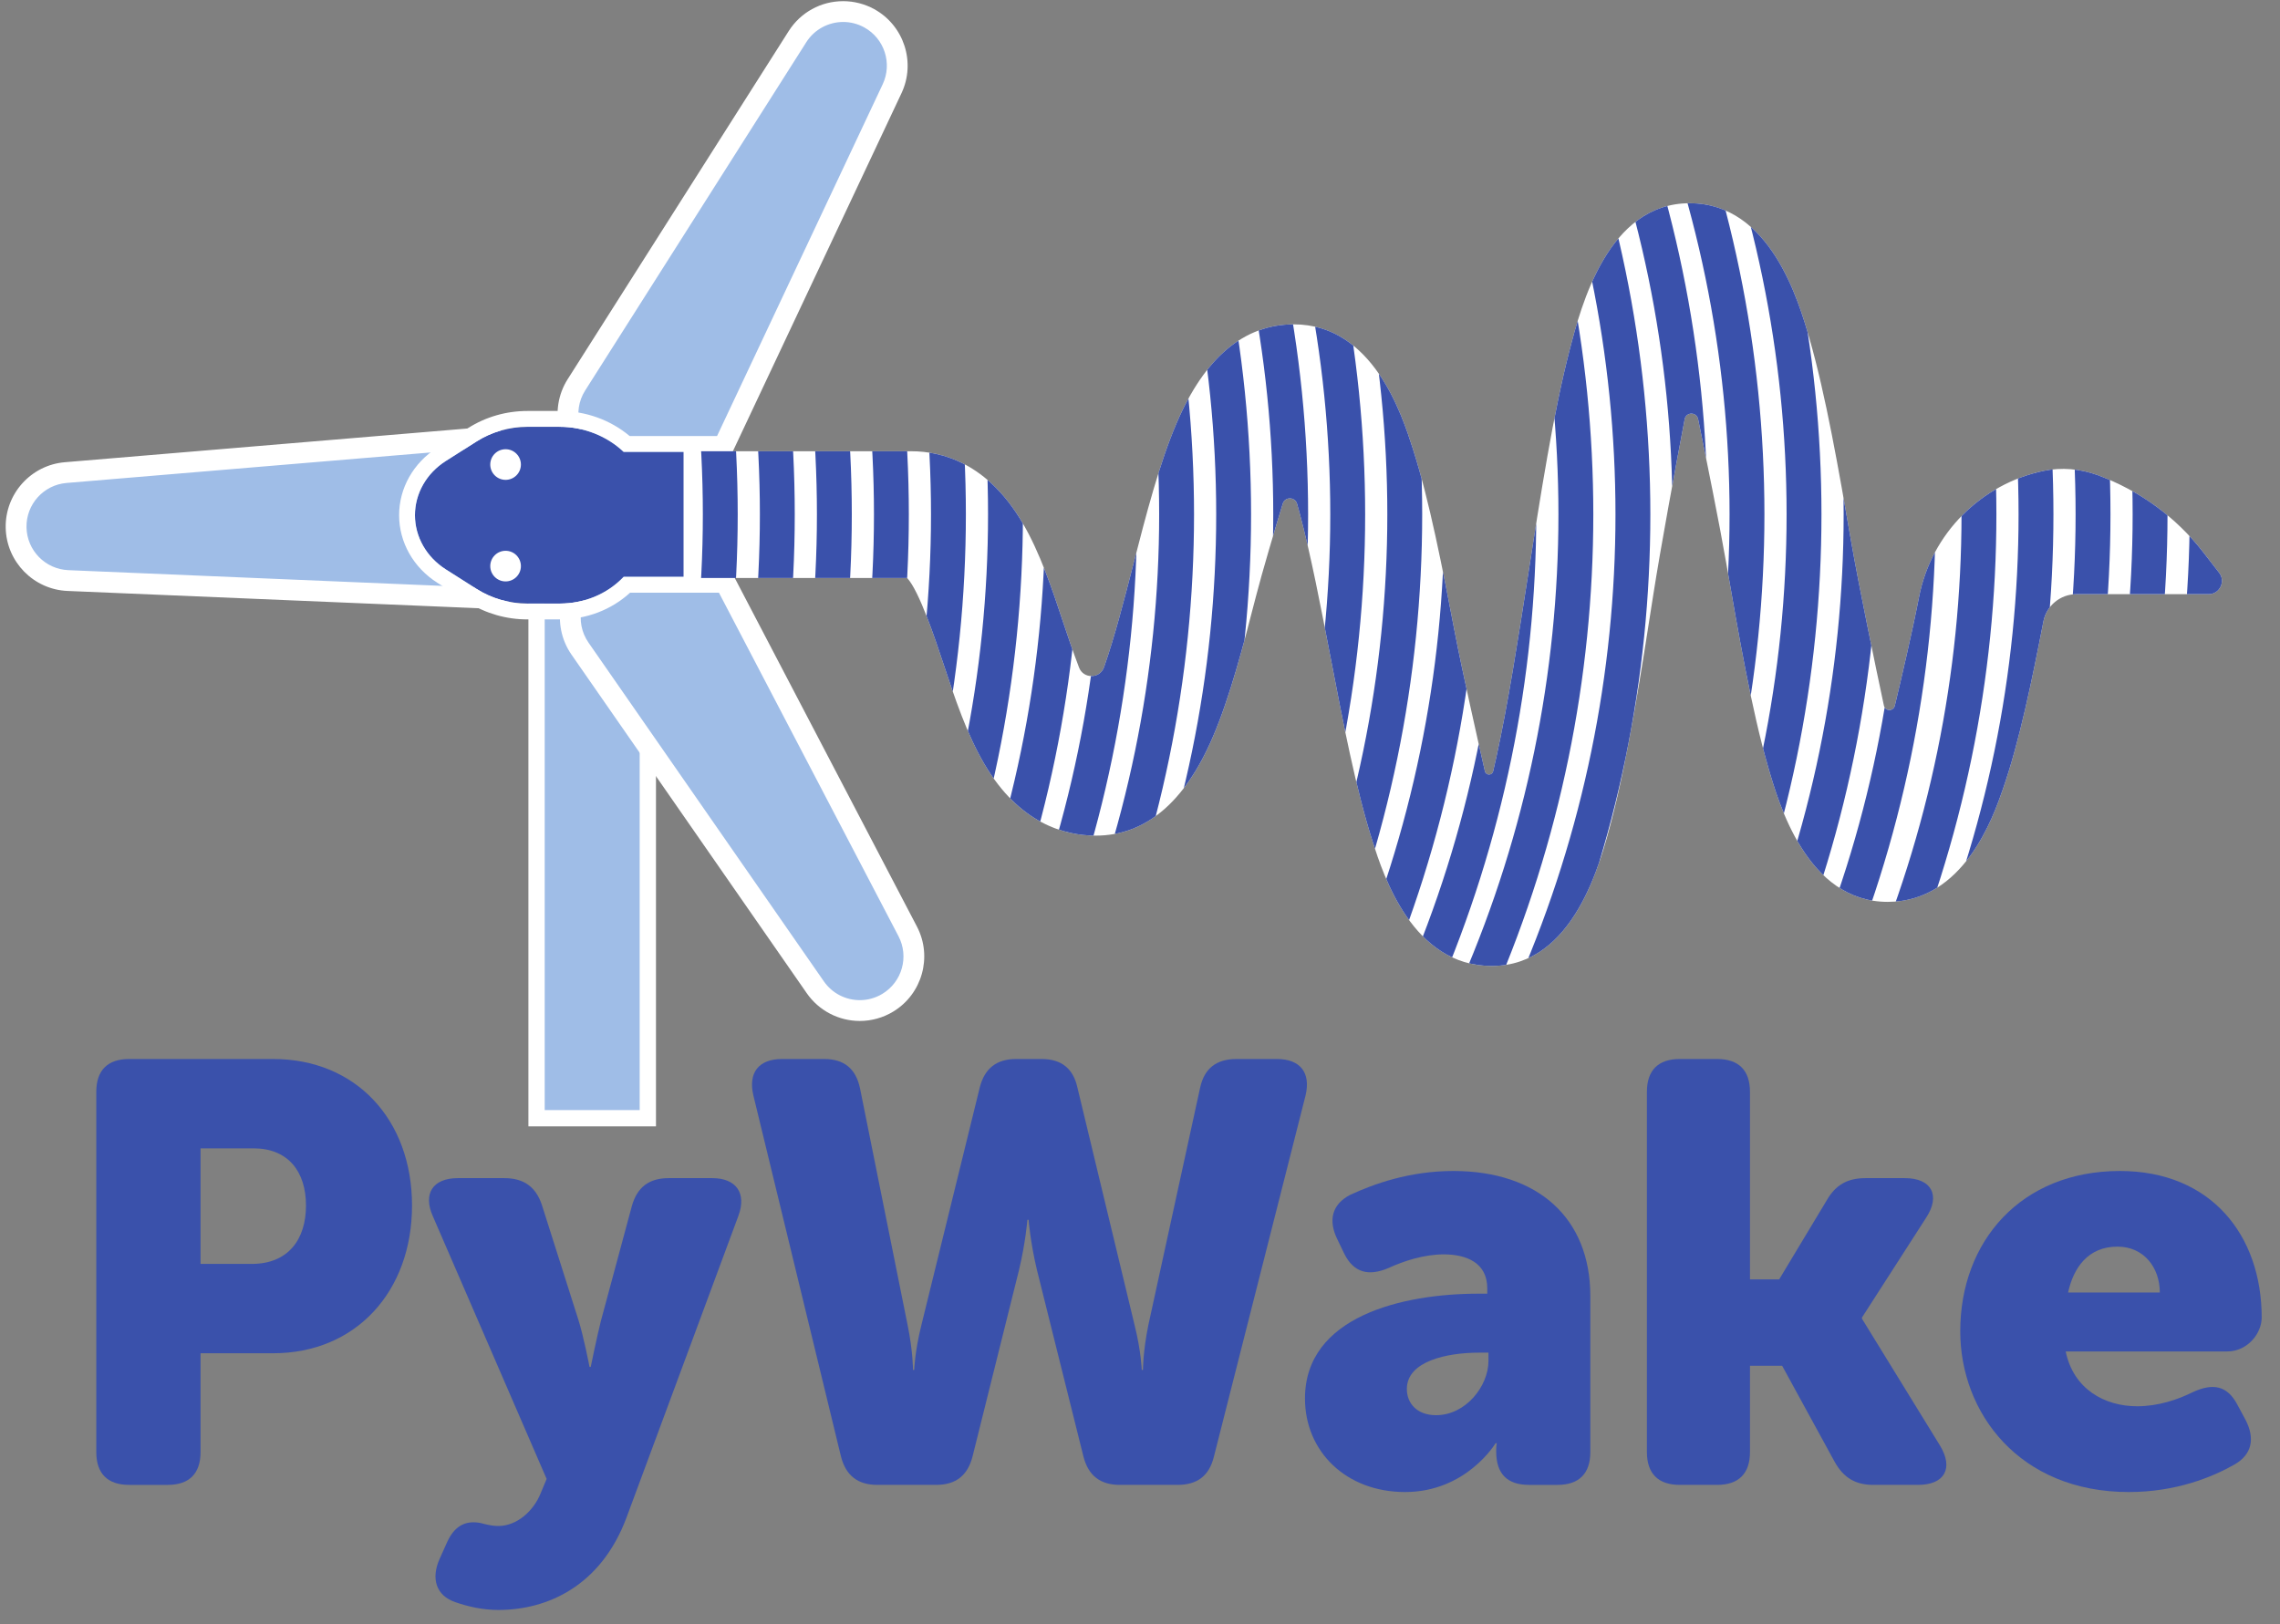
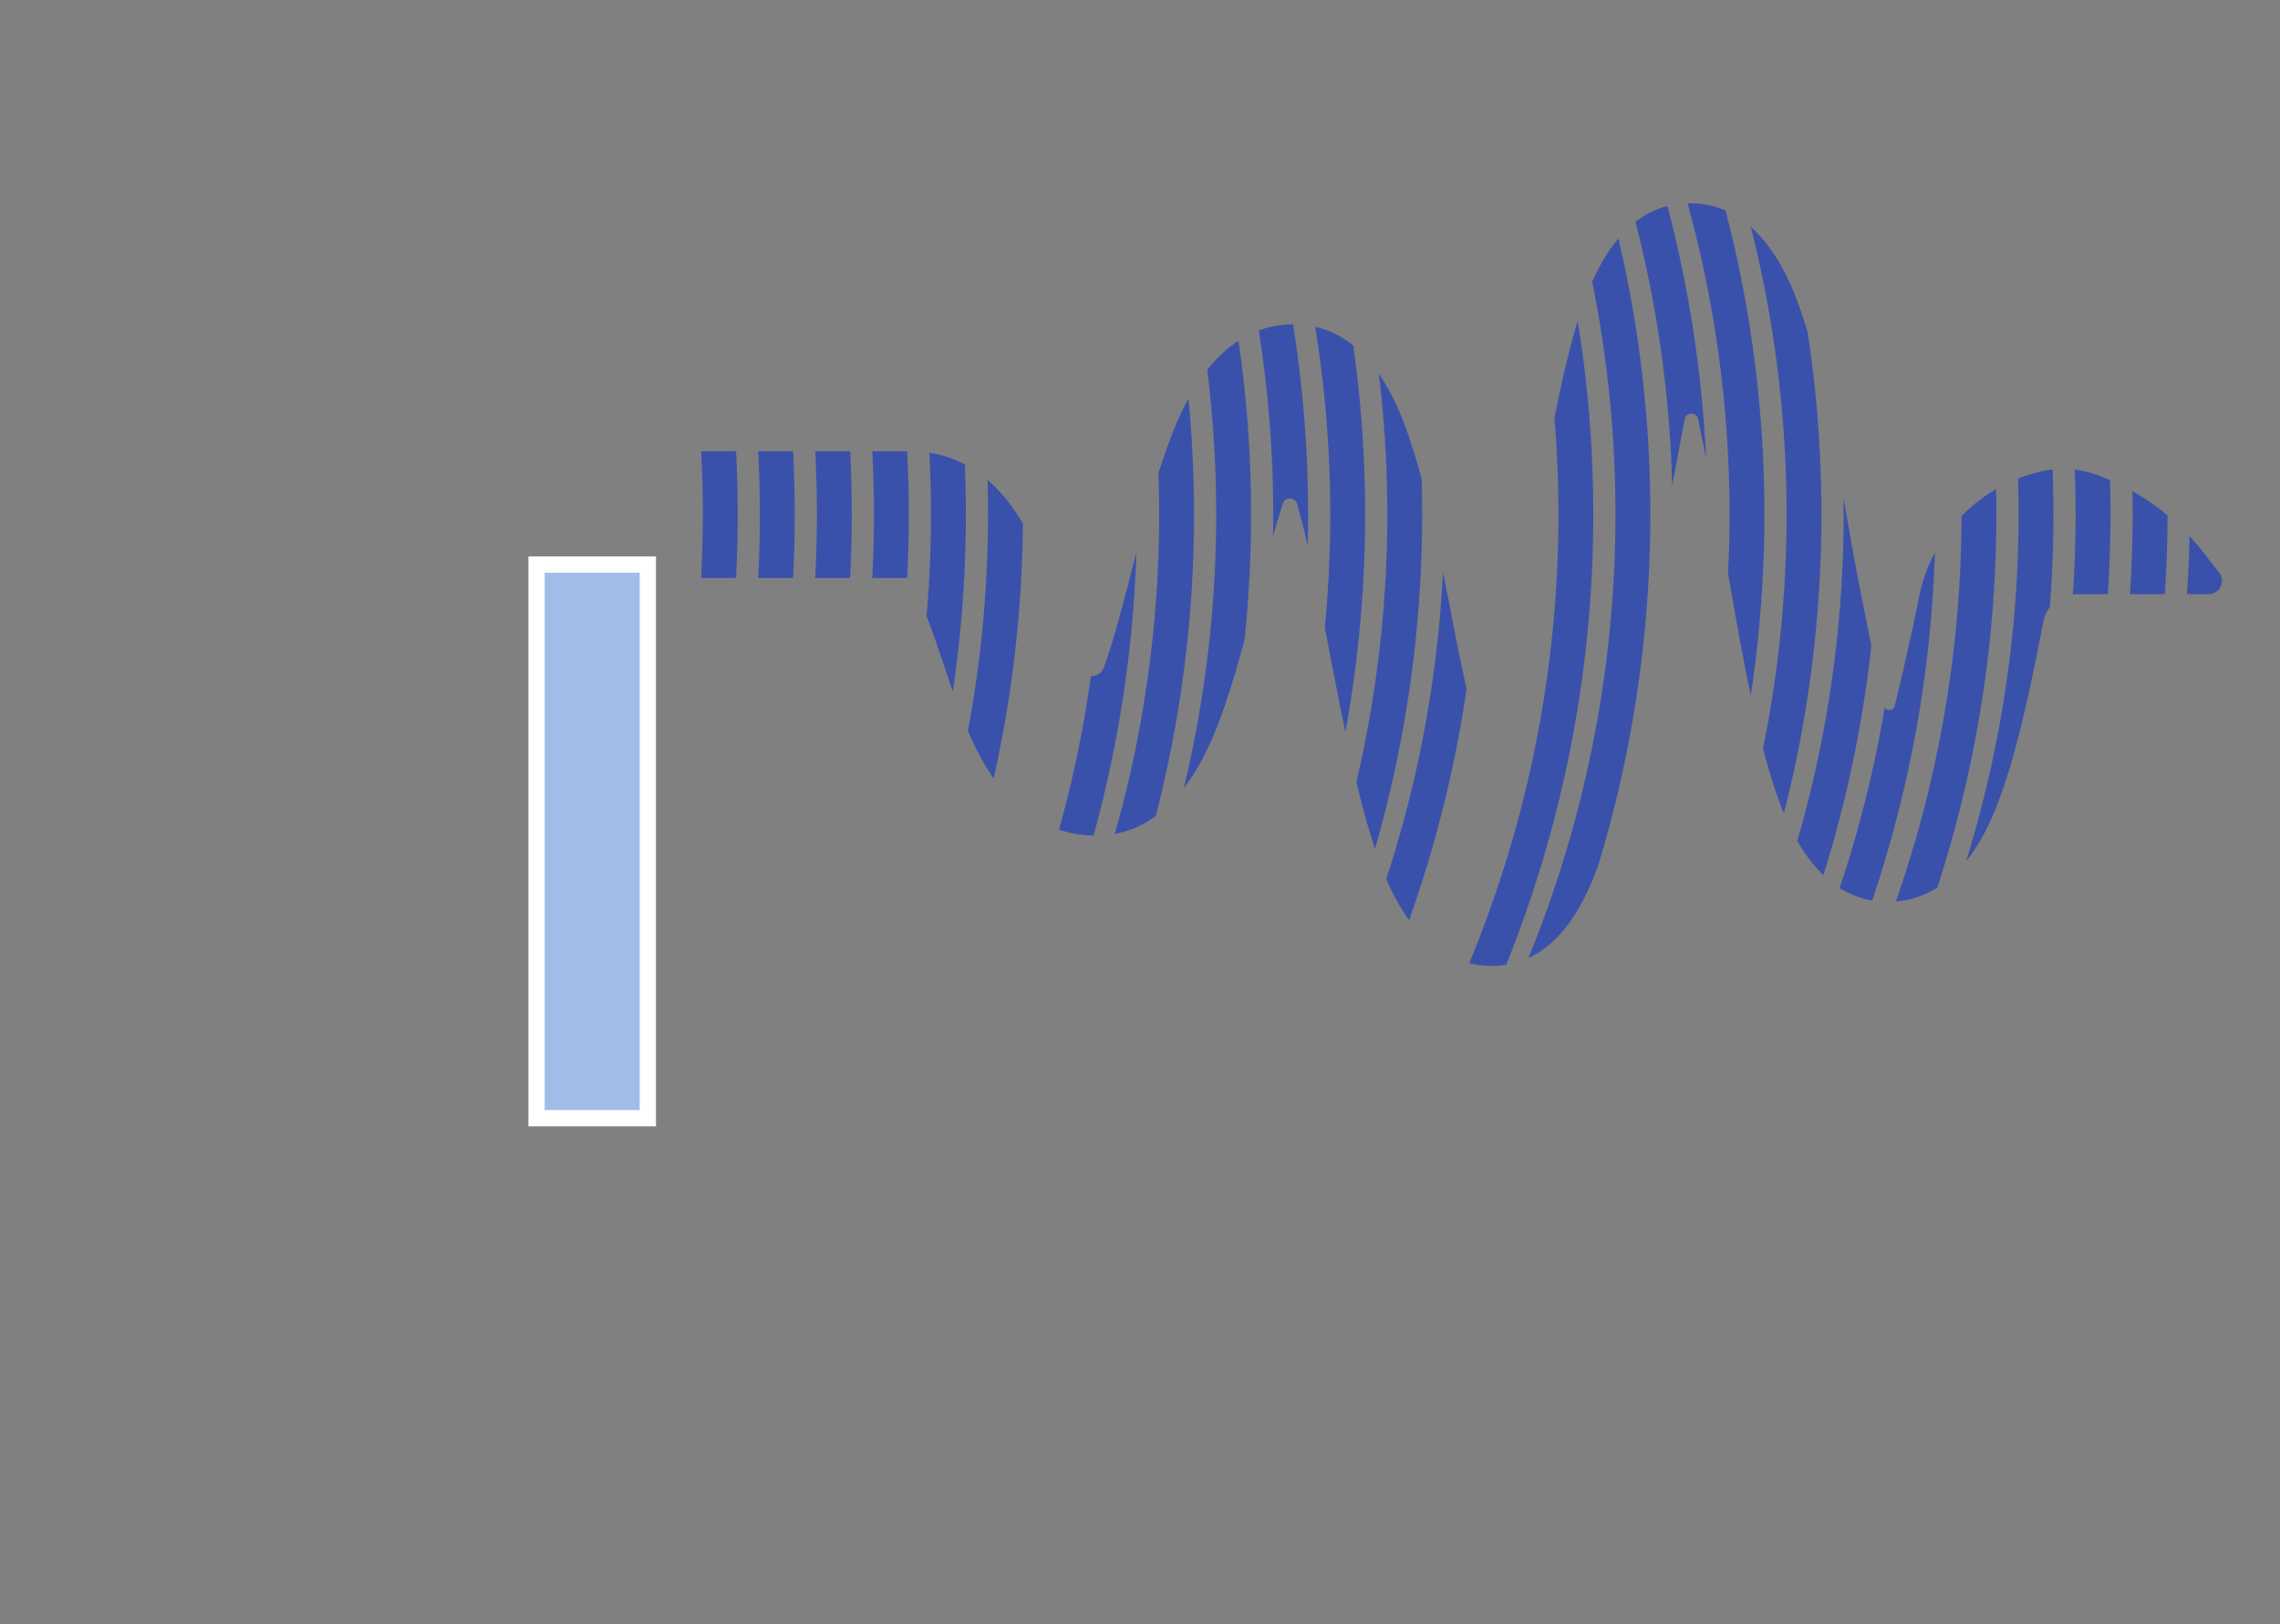
<svg xmlns="http://www.w3.org/2000/svg" xmlns:ns1="http://www.inkscape.org/namespaces/inkscape" xmlns:ns2="http://sodipodi.sourceforge.net/DTD/sodipodi-0.dtd" width="254mm" height="181mm" viewBox="0 0 254 181" version="1.1" id="svg5" ns1:version="1.1.1 (3bf5ae0d25, 2021-09-20)" ns2:docname="pywake_logo.svg">
  <rect x="0" y="0" width="254" height="181" fill="#808080" stroke="none" />
  <ns2:namedview id="namedview7" pagecolor="#ffffff" bordercolor="#666666" borderopacity="1.0" ns1:pageshadow="2" ns1:pageopacity="0.0" ns1:pagecheckerboard="0" ns1:document-units="mm" showgrid="false" ns1:zoom="0.77771465" ns1:cx="315.66848" ns1:cy="561.25984" ns1:window-width="1920" ns1:window-height="1137" ns1:window-x="1912" ns1:window-y="-8" ns1:window-maximized="1" ns1:current-layer="layer1" width="211mm" />
  <defs id="defs2">
    <clipPath clipPathUnits="userSpaceOnUse" id="clipPath840">
-       <path d="M 0,516.81 H 746.799 V 0 H 0 Z" id="path838" />
-     </clipPath>
+       </clipPath>
    <clipPath clipPathUnits="userSpaceOnUse" id="clipPath916">
      <path d="m 497.769,400.8 c -5.131,-19.783 -9.18,-45.797 -13.095,-70.955 v 0 c -3.134,-20.134 -6.373,-40.954 -10.03,-57.566 v 0 c -0.343,-1.559 -0.681,-3.037 -1.012,-4.436 v 0 c -0.325,-1.374 -2.28,-1.366 -2.597,0.011 v 0 c -2.3,10.006 -7.121,31.481 -9.447,43.576 v 0 c -3.951,20.555 -8.037,41.81 -13.286,58.191 v 0 c -3.444,10.746 -12.59,39.291 -37.597,39.291 v 0 c -15.658,0 -28.084,-10.457 -36.931,-31.081 v 0 c -5.488,-12.791 -9.653,-28.973 -13.681,-44.624 v 0 c -2.924,-11.356 -5.946,-23.099 -9.218,-32.387 v 0 l -0.045,-0.127 c -1.298,-3.682 -6.482,-3.753 -7.88,-0.108 v 0 c -1.93,5.032 -3.692,10.339 -4.881,13.916 v 0 c -3.649,10.985 -7.422,22.343 -12.981,31.794 v 0 c -10.972,18.651 -25.159,22.566 -35.129,22.566 v 0 h -71.822 v -39.999 h 70.555 c 3.801,-4.041 8.898,-19.388 11.417,-26.971 v 0 c 3.648,-10.984 7.422,-22.342 12.98,-31.792 v 0 c 10.973,-18.652 25.161,-22.568 35.129,-22.568 v 0 c 15.658,0 28.084,10.458 36.931,31.081 v 0 c 5.487,12.792 9.652,28.974 13.682,44.625 v 0 c 1.962,7.625 5.894,20.85 8.405,29.072 v 0 c 0.685,2.246 3.88,2.221 4.521,-0.038 v 0 c 0.278,-0.977 0.562,-2.003 0.85,-3.079 v 0 c 3.502,-13.072 6.653,-29.463 9.7,-45.314 v 0 c 3.953,-20.555 8.038,-41.812 13.288,-58.193 v 0 c 3.443,-10.746 12.589,-39.292 37.597,-39.292 v 0 c 25.889,0 34.313,32.479 37.91,46.348 v 0 c 5.132,19.783 9.181,45.796 13.096,70.955 v 0 c 2.248,14.442 7.096,40.7 9.884,55.282 v 0 c 0.444,2.324 3.757,2.346 4.236,0.03 v 0 c 2.586,-12.508 6.789,-33.356 8.896,-45.532 v 0 c 3.932,-22.718 7.998,-46.21 13.183,-64.187 v 0 c 3.367,-11.668 12.306,-42.663 37.767,-42.663 v 0 c 23.98,0 33.28,26.761 36.338,35.555 v 0 c 5.254,15.116 9.201,34.459 12.795,52.976 v 0 c 0.966,4.975 5.36,8.587 10.45,8.587 v 0 h 41.694 c 3.518,0 5.472,4.072 3.273,6.817 v 0 l -4.988,6.431 c -8.609,11.1 -20.18,19.539 -33.377,24.347 v 0 c -5.443,1.983 -11.34,2.517 -17.008,1.325 v 0 C 627.758,358.545 611.96,343.03 608.03,322.777 v 0 c -2.093,-10.783 -5.533,-25.511 -7.63,-34.239 v 0 c -0.439,-1.829 -3.051,-1.801 -3.445,0.039 v 0 c -2.717,12.658 -7.988,38.208 -10.327,51.72 v 0 c -3.931,22.718 -7.997,46.209 -13.182,64.185 v 0 c -3.366,11.669 -12.307,42.662 -37.767,42.662 v 0 c -25.888,0 -34.312,-32.476 -37.91,-46.344" id="path914" />
    </clipPath>
  </defs>
  <g ns1:label="Lag 1" ns1:groupmode="layer" id="layer1">
    <g id="g830" ns1:label="pywake_logo" transform="matrix(0.353,0,0,-0.353,-0.852,180.486)">
      <path d="M 206.864,158.331 H 171.747 V 333.09 h 35.117 z" style="fill:#9fbde7;fill-opacity:1;fill-rule:nonzero;stroke:#ffffff;stroke-width:5.141;stroke-linecap:butt;stroke-linejoin:miter;stroke-miterlimit:10;stroke-dasharray:none;stroke-opacity:1" id="path832" />
      <g id="g834">
        <g id="g836" clip-path="url(#clipPath840)">
          <g id="g842" transform="translate(154.65,322.561)">
            <path d="M 0,0 C -0.241,0 -0.486,0.005 -0.73,0.016 L -130.8,5.485 c -8.984,0.378 -16.168,7.715 -16.354,16.705 -0.187,8.991 6.686,16.621 15.646,17.371 L -1.776,50.427 c 0.485,0.041 0.965,0.06 1.443,0.06 9.211,0 16.861,-7.501 17.054,-16.721 L 17.06,17.431 C 17.156,12.803 15.426,8.434 12.188,5.128 8.949,1.821 4.621,0 0.002,0 Z" style="fill:#9fbde7;fill-opacity:1;fill-rule:nonzero;stroke:none" id="path844" />
          </g>
          <g id="g846" transform="translate(154.317,376.332)">
            <path d="m 0,0 c -0.569,0 -1.147,-0.023 -1.718,-0.071 l -129.73,-10.867 c -10.685,-0.894 -18.879,-9.992 -18.656,-20.71 0.222,-10.72 8.788,-19.469 19.5,-19.92 l 130.07,-5.47 c 0.29,-0.012 0.579,-0.018 0.867,-0.018 5.511,0 10.672,2.172 14.535,6.116 3.86,3.941 5.923,9.15 5.809,14.667 l -0.34,16.336 C 20.108,-8.943 10.985,0 0,0 m 0,-6.568 c 7.421,0 13.612,-5.945 13.771,-13.506 l 0.338,-16.335 c 0.162,-7.758 -6.093,-14.078 -13.776,-14.078 -0.196,0 -0.394,0.004 -0.592,0.012 l -130.07,5.47 c -7.274,0.306 -13.058,6.213 -13.209,13.492 -0.15,7.28 5.383,13.422 12.638,14.03 L -1.169,-6.617 c 0.393,0.033 0.782,0.049 1.169,0.049" style="fill:#ffffff;fill-opacity:1;fill-rule:nonzero;stroke:none" id="path848" />
          </g>
          <g id="g850" transform="translate(273.758,192.318)">
            <path d="M 0,0 C -5.597,0 -10.843,2.742 -14.034,7.335 L -88.31,114.252 c -2.679,3.857 -3.655,8.703 -2.677,13.297 0.976,4.593 3.841,8.621 7.858,11.053 l 13.977,8.461 c 2.671,1.617 5.723,2.472 8.828,2.472 6.388,0 12.193,-3.514 15.149,-9.17 L 15.123,24.986 C 19.288,17.017 16.524,7.126 8.833,2.47 6.164,0.854 3.109,0 0,0" style="fill:#9fbde7;fill-opacity:1;fill-rule:nonzero;stroke:none" id="path852" />
          </g>
          <g id="g854" transform="translate(213.434,345.137)">
            <path d="m 0,0 v 0 c -3.704,0 -7.345,-1.02 -10.528,-2.946 l -13.978,-8.462 c -4.79,-2.9 -8.205,-7.703 -9.37,-13.18 -1.165,-5.476 -0.001,-11.255 3.193,-15.853 l 74.276,-106.917 c 3.803,-5.476 10.058,-8.746 16.731,-8.746 3.709,0 7.352,1.019 10.533,2.945 9.172,5.553 12.466,17.345 7.5,26.846 L 18.06,-10.933 C 14.535,-4.189 7.615,0 0,0 m 0,-6.568 c 4.954,0 9.765,-2.674 12.238,-7.408 l 60.298,-115.378 c 3.373,-6.453 1.149,-14.416 -5.08,-18.186 -2.227,-1.349 -4.693,-1.995 -7.132,-1.995 -4.379,0 -8.669,2.084 -11.337,5.925 l -74.275,106.917 c -4.54,6.535 -2.623,15.546 4.184,19.666 l 13.977,8.462 c 2.238,1.355 4.7,1.997 7.127,1.997" style="fill:#ffffff;fill-opacity:1;fill-rule:nonzero;stroke:none" id="path856" />
          </g>
          <g id="g858" transform="translate(213.037,355.701)">
            <path d="m 0,0 c -2.856,0 -5.697,0.732 -8.216,2.117 l -14.316,7.874 c -4.114,2.263 -7.143,6.168 -8.311,10.716 -1.167,4.549 -0.393,9.433 2.124,13.397 l 69.772,109.91 c 3.15,4.963 8.544,7.925 14.426,7.925 2.861,0 5.703,-0.731 8.219,-2.115 7.879,-4.334 11.05,-14.101 7.22,-22.236 L 15.463,9.805 C 12.658,3.849 6.588,0 0,0" style="fill:#9fbde7;fill-opacity:1;fill-rule:nonzero;stroke:none" id="path860" />
          </g>
          <g id="g862" transform="translate(268.516,510.925)">
            <path d="m 0,0 c -7.014,0 -13.443,-3.532 -17.199,-9.449 l -69.773,-109.91 c -3,-4.727 -3.924,-10.548 -2.532,-15.972 1.392,-5.423 5.003,-10.081 9.909,-12.779 l 14.318,-7.874 c 3.002,-1.652 6.389,-2.524 9.797,-2.524 7.855,0 15.09,4.589 18.434,11.691 l 55.455,117.783 c 4.568,9.7 0.786,21.346 -8.608,26.513 C 6.802,-0.872 3.412,0 0,0 m 0,-6.568 c 2.251,0 4.532,-0.552 6.636,-1.709 6.379,-3.509 8.932,-11.372 5.831,-17.959 L -42.988,-144.02 c -2.363,-5.017 -7.335,-7.919 -12.492,-7.919 -2.242,0 -4.52,0.548 -6.632,1.71 l -14.317,7.875 c -6.972,3.833 -9.261,12.757 -4.997,19.474 l 69.772,109.91 c 2.616,4.12 7.075,6.402 11.654,6.402" style="fill:#ffffff;fill-opacity:1;fill-rule:nonzero;stroke:none" id="path864" />
          </g>
          <g id="g866" transform="translate(81.872,112.348)">
            <path d="m 0,0 c 11.468,0 17.108,7.708 17.108,18.425 0,10.716 -5.64,18.048 -16.545,18.048 H -16.168 V 0 Z m -49.069,54.333 c 0,6.769 3.572,10.341 10.34,10.341 H 6.769 c 26.132,0 43.804,-19.177 43.804,-46.249 C 50.573,-8.647 32.901,-28.2 6.769,-28.2 h -22.937 v -31.209 c 0,-6.768 -3.572,-10.34 -10.341,-10.34 h -12.22 c -6.768,0 -10.34,3.572 -10.34,10.34 z" style="fill:#3a51ab;fill-opacity:1;fill-rule:nonzero;stroke:none" id="path868" />
          </g>
          <g id="g870" transform="translate(154.062,30.567)">
            <path d="m 0,0 c 1.504,-0.376 3.383,-0.94 5.64,-0.94 5.828,0 11.091,4.7 13.348,10.34 l 1.879,4.512 -35.908,82.91 c -3.195,7.144 0,12.032 7.896,12.032 H 7.52 c 6.204,0 9.964,-2.82 11.843,-8.46 L 30.832,64.297 c 1.691,-5.264 3.572,-15.04 3.572,-15.04 h 0.375 c 0,0 1.881,9.212 3.198,14.476 l 9.775,36.285 c 1.692,6.016 5.453,8.836 11.656,8.836 h 13.725 c 7.52,0 10.904,-4.7 8.272,-11.844 L 46.061,1.692 c -8.084,-21.621 -25.005,-29.14 -40.421,-29.14 -5.077,0 -9.777,1.128 -13.536,2.443 -6.206,2.068 -7.709,7.521 -5.077,13.537 l 2.444,5.451 C -7.896,-0.188 -3.949,0.752 0,0" style="fill:#3a51ab;fill-opacity:1;fill-rule:nonzero;stroke:none" id="path872" />
          </g>
          <g id="g874" transform="translate(240.166,165.553)">
            <path d="m 0,0 c -1.691,7.145 1.692,11.469 9.024,11.469 h 13.349 c 6.204,0 9.964,-3.009 11.28,-9.213 l 15.04,-74.825 c 1.693,-8.272 1.693,-14.1 1.693,-14.1 h 0.376 c 0,0 0.187,5.828 2.256,14.1 L 71.441,2.444 c 1.505,6.016 5.265,9.025 11.469,9.025 h 8.084 c 6.204,0 9.964,-3.009 11.28,-9.025 l 18.048,-75.013 c 2.069,-8.272 2.257,-14.1 2.257,-14.1 h 0.376 c 0,0 0,5.828 1.691,14.1 l 16.357,75.013 c 1.316,6.016 5.076,9.025 11.469,9.025 h 12.784 c 7.332,0 10.716,-4.324 9.023,-11.469 l -28.952,-114.118 c -1.504,-6.016 -5.264,-8.836 -11.468,-8.836 h -18.236 c -6.204,0 -9.965,3.008 -11.469,9.024 L 89.49,-55.085 c -2.068,8.648 -2.632,15.792 -2.632,15.792 h -0.376 c 0,0 -0.564,-7.144 -2.632,-15.792 L 69.186,-113.93 c -1.504,-6.016 -5.264,-9.024 -11.468,-9.024 H 39.105 c -6.204,0 -9.964,3.008 -11.468,9.024 z" style="fill:#3a51ab;fill-opacity:1;fill-rule:nonzero;stroke:none" id="path876" />
          </g>
          <g id="g878" transform="translate(455.614,64.595)">
            <path d="M 0,0 C 9.399,0 16.544,9.213 16.544,17.108 V 19.74 H 13.536 C 3.571,19.74 -9.213,17.108 -9.213,8.272 -9.213,3.761 -6.017,0 0,0 m 13.348,38.354 h 2.82 v 1.691 c 0,8.084 -6.58,10.717 -13.725,10.717 -6.204,0 -12.595,-2.069 -17.484,-4.324 -6.204,-2.633 -10.903,-1.504 -13.912,4.511 l -2.256,4.7 c -2.82,5.829 -1.692,10.905 4.136,13.913 7.333,3.383 18.612,7.52 32.525,7.52 26.696,0 43.24,-14.853 43.24,-39.481 v -49.257 c 0,-6.768 -3.572,-10.34 -10.339,-10.34 h -9.025 c -6.767,0 -10.34,3.384 -10.34,10.528 v 0.752 c 0,1.128 0.188,1.88 0.188,1.88 H 18.8 c 0,0 -9.212,-15.416 -28.576,-15.416 -18.613,0 -31.585,12.784 -31.585,29.517 0,25.944 30.833,33.089 54.709,33.089" style="fill:#3a51ab;fill-opacity:1;fill-rule:nonzero;stroke:none" id="path880" />
          </g>
          <g id="g882" transform="translate(522.164,166.681)">
            <path d="M 0,0 C 0,6.769 3.572,10.341 10.34,10.341 H 22.185 C 28.952,10.341 32.524,6.769 32.524,0 v -59.221 h 9.212 l 15.041,25.004 c 2.82,4.889 6.58,6.957 12.22,6.957 h 12.408 c 8.46,0 11.281,-5.452 6.769,-12.408 L 67.869,-71.253 v -0.376 l 24.628,-40.045 c 4.324,-7.144 1.505,-12.408 -6.956,-12.408 h -14.1 c -5.64,0 -9.4,2.256 -12.22,7.332 L 42.677,-86.481 H 32.524 v -27.261 c 0,-6.768 -3.572,-10.34 -10.339,-10.34 H 10.34 c -6.768,0 -10.34,3.572 -10.34,10.34 z" style="fill:#3a51ab;fill-opacity:1;fill-rule:nonzero;stroke:none" id="path884" />
          </g>
          <g id="g886" transform="translate(684.032,103.324)">
-             <path d="M 0,0 C 0,7.896 -5.076,14.476 -13.349,14.476 -22.748,14.476 -27.261,7.708 -28.952,0 Z m -12.596,38.353 c 28.764,0 44.744,-20.305 44.744,-46.249 0,-5.077 -4.511,-10.716 -10.904,-10.716 h -50.948 c 2.443,-11.845 12.22,-17.297 22.559,-17.297 6.582,0 12.786,2.068 17.673,4.512 6.204,2.82 10.716,2.068 13.912,-3.948 l 2.632,-4.888 c 3.009,-5.829 2.069,-10.905 -3.571,-14.1 -6.957,-3.948 -18.425,-8.648 -33.277,-8.648 -34.593,0 -53.205,25.003 -53.205,50.76 0,28.389 19.176,50.574 50.385,50.574" style="fill:#3a51ab;fill-opacity:1;fill-rule:nonzero;stroke:none" id="path888" />
+             <path d="M 0,0 C 0,7.896 -5.076,14.476 -13.349,14.476 -22.748,14.476 -27.261,7.708 -28.952,0 Z m -12.596,38.353 c 28.764,0 44.744,-20.305 44.744,-46.249 0,-5.077 -4.511,-10.716 -10.904,-10.716 h -50.948 c 2.443,-11.845 12.22,-17.297 22.559,-17.297 6.582,0 12.786,2.068 17.673,4.512 6.204,2.82 10.716,2.068 13.912,-3.948 c 3.009,-5.829 2.069,-10.905 -3.571,-14.1 -6.957,-3.948 -18.425,-8.648 -33.277,-8.648 -34.593,0 -53.205,25.003 -53.205,50.76 0,28.389 19.176,50.574 50.385,50.574" style="fill:#3a51ab;fill-opacity:1;fill-rule:nonzero;stroke:none" id="path888" />
          </g>
          <g id="g890" transform="translate(218.785,368.665)">
            <path d="m 0,0 h -19.556 c -5.277,4.991 -12.523,7.907 -20.207,7.907 h -10.138 c -5.724,0 -11.315,-1.604 -16.032,-4.6 l -9.745,-6.192 c -6.095,-3.873 -9.737,-10.269 -9.737,-17.105 0,-6.835 3.642,-13.233 9.737,-17.105 l 9.745,-6.191 c 4.718,-2.997 10.308,-4.601 16.032,-4.601 h 10.138 c 7.687,0 14.942,2.911 20.219,8.439 h 19.53 z" style="fill:#3a51ab;fill-opacity:1;fill-rule:nonzero;stroke:none" id="path892" />
          </g>
          <g id="g894" transform="translate(179.022,381.572)">
            <path d="m 0,0 h -10.138 c -6.701,0 -13.173,-1.86 -18.714,-5.381 l -9.745,-6.191 c -7.549,-4.796 -12.056,-12.768 -12.056,-21.325 0,-8.557 4.507,-16.53 12.056,-21.326 l 9.745,-6.191 c 5.542,-3.52 12.013,-5.38 18.714,-5.38 H 0 c 8.454,0 16.272,2.981 22.253,8.439 H 49.2 54.198 l 0.002,4.998 0.014,39.449 0.002,5.002 H 49.214 22.104 C 15.988,-2.794 8.217,0 0,0 m 0,-5 c 7.683,0 14.929,-2.916 20.207,-7.906 H 49.214 L 49.2,-52.355 H 20.218 C 14.941,-57.883 7.687,-60.794 0,-60.794 h -10.138 c -5.724,0 -11.314,1.604 -16.032,4.601 l -9.745,6.191 c -6.096,3.872 -9.738,10.27 -9.738,17.105 0,6.835 3.642,13.232 9.738,17.105 l 9.745,6.19 C -21.452,-6.604 -15.862,-5 -10.138,-5 H 0" style="fill:#ffffff;fill-opacity:1;fill-rule:nonzero;stroke:none" id="path896" />
          </g>
          <g id="g898" transform="translate(166.806,364.662)">
            <path d="m 0,0 c 0,-2.671 -2.165,-4.836 -4.836,-4.836 -2.671,0 -4.836,2.165 -4.836,4.836 0,2.671 2.165,4.836 4.836,4.836 C -2.165,4.836 0,2.671 0,0" style="fill:#ffffff;fill-opacity:1;fill-rule:nonzero;stroke:none" id="path900" />
          </g>
          <g id="g902" transform="translate(166.806,332.606)">
            <path d="m 0,0 c 0,-2.671 -2.165,-4.836 -4.836,-4.836 -2.671,0 -4.836,2.165 -4.836,4.836 0,2.671 2.165,4.836 4.836,4.836 C -2.165,4.836 0,2.671 0,0" style="fill:#ffffff;fill-opacity:1;fill-rule:nonzero;stroke:none" id="path904" />
          </g>
          <g id="g906" transform="translate(473.192,206.394)">
            <path d="m 0,0 c -25.008,0 -34.154,28.545 -37.598,39.291 -5.249,16.382 -9.335,37.638 -13.287,58.193 -3.047,15.852 -6.198,32.243 -9.7,45.314 -0.288,1.077 -0.571,2.102 -0.85,3.079 -0.641,2.259 -3.836,2.284 -4.521,0.039 -2.512,-8.223 -6.442,-21.447 -8.405,-29.073 -4.03,-15.651 -8.195,-31.833 -13.682,-44.624 -8.848,-20.624 -21.272,-31.081 -36.931,-31.081 -9.968,0 -24.156,3.915 -35.129,22.567 -5.558,9.45 -9.332,20.809 -12.98,31.793 -2.519,7.582 -7.616,22.929 -11.417,26.97 h -70.556 v 40 h 71.824 c 9.968,0 24.156,-3.915 35.128,-22.567 5.559,-9.451 9.333,-20.809 12.981,-31.794 1.188,-3.577 2.951,-8.883 4.882,-13.916 1.397,-3.645 6.581,-3.574 7.879,0.108 l 0.045,0.127 c 3.272,9.288 6.295,21.031 9.217,32.387 4.029,15.651 8.195,31.833 13.682,44.624 8.848,20.625 21.272,31.082 36.931,31.082 25.008,0 34.153,-28.545 37.596,-39.291 5.249,-16.381 9.335,-37.637 13.287,-58.192 2.326,-12.096 7.147,-33.57 9.447,-43.575 0.316,-1.377 2.272,-1.386 2.597,-0.012 0.331,1.4 0.669,2.877 1.012,4.436 3.656,16.612 6.897,37.432 10.03,57.567 3.915,25.157 7.964,51.171 13.095,70.954 3.598,13.868 12.022,46.345 37.91,46.345 25.46,0 34.401,-30.994 37.767,-42.662 5.184,-17.977 9.251,-41.468 13.182,-64.186 2.339,-13.511 7.61,-39.061 10.327,-51.719 0.394,-1.84 3.006,-1.869 3.445,-0.039 2.097,8.728 5.537,23.456 7.63,34.238 3.931,20.253 19.728,35.768 39.311,39.888 5.668,1.191 11.565,0.657 17.007,-1.326 13.198,-4.807 24.769,-13.247 33.378,-24.346 l 4.987,-6.432 c 2.201,-2.745 0.247,-6.816 -3.272,-6.816 h -41.694 c -5.089,0 -9.484,-3.613 -10.45,-8.588 -3.593,-18.517 -7.541,-37.86 -12.795,-52.976 -3.057,-8.794 -12.358,-35.555 -36.337,-35.555 -25.461,0 -34.402,30.996 -37.768,42.664 -5.185,17.977 -9.251,41.468 -13.183,64.186 -2.107,12.177 -6.309,33.024 -8.896,45.532 -0.479,2.316 -3.792,2.294 -4.236,-0.029 C 58.103,158.003 53.254,131.744 51.006,117.302 47.091,92.144 43.042,66.13 37.91,46.347 34.313,32.478 25.889,0 0,0" style="fill:#ffffff;fill-opacity:1;fill-rule:nonzero;stroke:none" id="path908" />
          </g>
        </g>
      </g>
      <g id="g910">
        <g id="g912" clip-path="url(#clipPath916)">
          <g id="g918" transform="translate(180.802,498.258)">
            <path d="M 0,0 C 41.232,-95.283 41.232,-203.373 0,-298.655" style="fill:none;stroke:#3a51ab;stroke-width:11.006;stroke-linecap:butt;stroke-linejoin:miter;stroke-miterlimit:10;stroke-dasharray:none;stroke-opacity:1" id="path920" />
          </g>
          <g id="g922" transform="translate(198.804,498.258)">
            <path d="M 0,0 C 41.231,-95.283 41.231,-203.373 0,-298.655" style="fill:none;stroke:#3a51ab;stroke-width:11.006;stroke-linecap:butt;stroke-linejoin:miter;stroke-miterlimit:10;stroke-dasharray:none;stroke-opacity:1" id="path924" />
          </g>
          <g id="g926" transform="translate(216.805,498.258)">
            <path d="M 0,0 C 41.231,-95.283 41.231,-203.373 0,-298.655" style="fill:none;stroke:#3a51ab;stroke-width:11.006;stroke-linecap:butt;stroke-linejoin:miter;stroke-miterlimit:10;stroke-dasharray:none;stroke-opacity:1" id="path928" />
          </g>
          <g id="g930" transform="translate(234.806,498.258)">
            <path d="M 0,0 C 41.232,-95.283 41.232,-203.373 0,-298.655" style="fill:none;stroke:#3a51ab;stroke-width:11.006;stroke-linecap:butt;stroke-linejoin:miter;stroke-miterlimit:10;stroke-dasharray:none;stroke-opacity:1" id="path932" />
          </g>
          <g id="g934" transform="translate(252.807,498.258)">
            <path d="M 0,0 C 41.232,-95.283 41.232,-203.373 0,-298.655" style="fill:none;stroke:#3a51ab;stroke-width:11.006;stroke-linecap:butt;stroke-linejoin:miter;stroke-miterlimit:10;stroke-dasharray:none;stroke-opacity:1" id="path936" />
          </g>
          <g id="g938" transform="translate(270.808,498.258)">
            <path d="M 0,0 C 41.232,-95.283 41.232,-203.373 0,-298.655" style="fill:none;stroke:#3a51ab;stroke-width:11.006;stroke-linecap:butt;stroke-linejoin:miter;stroke-miterlimit:10;stroke-dasharray:none;stroke-opacity:1" id="path940" />
          </g>
          <g id="g942" transform="translate(288.809,498.258)">
            <path d="M 0,0 C 41.232,-95.283 41.232,-203.373 0,-298.655" style="fill:none;stroke:#3a51ab;stroke-width:11.006;stroke-linecap:butt;stroke-linejoin:miter;stroke-miterlimit:10;stroke-dasharray:none;stroke-opacity:1" id="path944" />
          </g>
          <g id="g946" transform="translate(306.81,498.258)">
-             <path d="M 0,0 C 41.232,-95.283 41.232,-203.373 0,-298.655" style="fill:none;stroke:#3a51ab;stroke-width:11.006;stroke-linecap:butt;stroke-linejoin:miter;stroke-miterlimit:10;stroke-dasharray:none;stroke-opacity:1" id="path948" />
-           </g>
+             </g>
          <g id="g950" transform="translate(324.812,498.258)">
            <path d="M 0,0 C 41.232,-95.283 41.232,-203.373 0,-298.655" style="fill:none;stroke:#3a51ab;stroke-width:11.006;stroke-linecap:butt;stroke-linejoin:miter;stroke-miterlimit:10;stroke-dasharray:none;stroke-opacity:1" id="path952" />
          </g>
          <g id="g954" transform="translate(342.812,498.258)">
            <path d="M 0,0 C 41.233,-95.283 41.233,-203.373 0,-298.655" style="fill:none;stroke:#3a51ab;stroke-width:11.006;stroke-linecap:butt;stroke-linejoin:miter;stroke-miterlimit:10;stroke-dasharray:none;stroke-opacity:1" id="path956" />
          </g>
          <g id="g958" transform="translate(360.814,498.258)">
            <path d="M 0,0 C 41.231,-95.283 41.231,-203.373 0,-298.655" style="fill:none;stroke:#3a51ab;stroke-width:11.006;stroke-linecap:butt;stroke-linejoin:miter;stroke-miterlimit:10;stroke-dasharray:none;stroke-opacity:1" id="path960" />
          </g>
          <g id="g962" transform="translate(378.815,498.258)">
            <path d="M 0,0 C 41.232,-95.283 41.232,-203.373 0,-298.655" style="fill:none;stroke:#3a51ab;stroke-width:11.006;stroke-linecap:butt;stroke-linejoin:miter;stroke-miterlimit:10;stroke-dasharray:none;stroke-opacity:1" id="path964" />
          </g>
          <g id="g966" transform="translate(396.816,498.258)">
            <path d="M 0,0 C 41.232,-95.283 41.232,-203.373 0,-298.655" style="fill:none;stroke:#3a51ab;stroke-width:11.006;stroke-linecap:butt;stroke-linejoin:miter;stroke-miterlimit:10;stroke-dasharray:none;stroke-opacity:1" id="path968" />
          </g>
          <g id="g970" transform="translate(414.817,498.258)">
            <path d="M 0,0 C 41.232,-95.283 41.232,-203.373 0,-298.655" style="fill:none;stroke:#3a51ab;stroke-width:11.006;stroke-linecap:butt;stroke-linejoin:miter;stroke-miterlimit:10;stroke-dasharray:none;stroke-opacity:1" id="path972" />
          </g>
          <g id="g974" transform="translate(432.818,498.258)">
            <path d="M 0,0 C 41.232,-95.283 41.232,-203.373 0,-298.655" style="fill:none;stroke:#3a51ab;stroke-width:11.006;stroke-linecap:butt;stroke-linejoin:miter;stroke-miterlimit:10;stroke-dasharray:none;stroke-opacity:1" id="path976" />
          </g>
          <g id="g978" transform="translate(450.819,498.258)">
-             <path d="M 0,0 C 41.232,-95.283 41.232,-203.373 0,-298.655" style="fill:none;stroke:#3a51ab;stroke-width:11.006;stroke-linecap:butt;stroke-linejoin:miter;stroke-miterlimit:10;stroke-dasharray:none;stroke-opacity:1" id="path980" />
-           </g>
+             </g>
          <g id="g982" transform="translate(468.82,498.258)">
            <path d="M 0,0 C 41.232,-95.283 41.232,-203.373 0,-298.655" style="fill:none;stroke:#3a51ab;stroke-width:11.006;stroke-linecap:butt;stroke-linejoin:miter;stroke-miterlimit:10;stroke-dasharray:none;stroke-opacity:1" id="path984" />
          </g>
          <g id="g986" transform="translate(486.822,498.258)">
            <path d="M 0,0 C 41.232,-95.283 41.232,-203.373 0,-298.655" style="fill:none;stroke:#3a51ab;stroke-width:11.006;stroke-linecap:butt;stroke-linejoin:miter;stroke-miterlimit:10;stroke-dasharray:none;stroke-opacity:1" id="path988" />
          </g>
          <g id="g990" transform="translate(504.822,498.258)">
            <path d="M 0,0 C 41.232,-95.283 41.232,-203.373 0,-298.655" style="fill:none;stroke:#3a51ab;stroke-width:11.006;stroke-linecap:butt;stroke-linejoin:miter;stroke-miterlimit:10;stroke-dasharray:none;stroke-opacity:1" id="path992" />
          </g>
          <g id="g994" transform="translate(522.824,498.258)">
            <path d="M 0,0 C 41.232,-95.283 41.232,-203.373 0,-298.655" style="fill:none;stroke:#3a51ab;stroke-width:11.006;stroke-linecap:butt;stroke-linejoin:miter;stroke-miterlimit:10;stroke-dasharray:none;stroke-opacity:1" id="path996" />
          </g>
          <g id="g998" transform="translate(540.825,498.258)">
            <path d="M 0,0 C 41.231,-95.283 41.231,-203.373 0,-298.655" style="fill:none;stroke:#3a51ab;stroke-width:11.006;stroke-linecap:butt;stroke-linejoin:miter;stroke-miterlimit:10;stroke-dasharray:none;stroke-opacity:1" id="path1000" />
          </g>
          <g id="g1002" transform="translate(558.826,498.258)">
            <path d="M 0,0 C 41.232,-95.283 41.232,-203.373 0,-298.655" style="fill:none;stroke:#3a51ab;stroke-width:11.006;stroke-linecap:butt;stroke-linejoin:miter;stroke-miterlimit:10;stroke-dasharray:none;stroke-opacity:1" id="path1004" />
          </g>
          <g id="g1006" transform="translate(576.827,498.258)">
            <path d="M 0,0 C 41.232,-95.283 41.232,-203.373 0,-298.655" style="fill:none;stroke:#3a51ab;stroke-width:11.006;stroke-linecap:butt;stroke-linejoin:miter;stroke-miterlimit:10;stroke-dasharray:none;stroke-opacity:1" id="path1008" />
          </g>
          <g id="g1010" transform="translate(596.03,498.258)">
            <path d="M 0,0 C 41.232,-95.283 41.232,-203.373 0,-298.655" style="fill:none;stroke:#3a51ab;stroke-width:11.006;stroke-linecap:butt;stroke-linejoin:miter;stroke-miterlimit:10;stroke-dasharray:none;stroke-opacity:1" id="path1012" />
          </g>
          <g id="g1014" transform="translate(614.031,498.258)">
            <path d="M 0,0 C 41.232,-95.283 41.232,-203.373 0,-298.655" style="fill:none;stroke:#3a51ab;stroke-width:11.006;stroke-linecap:butt;stroke-linejoin:miter;stroke-miterlimit:10;stroke-dasharray:none;stroke-opacity:1" id="path1016" />
          </g>
          <g id="g1018" transform="translate(632.032,498.258)">
            <path d="M 0,0 C 41.232,-95.283 41.232,-203.373 0,-298.655" style="fill:none;stroke:#3a51ab;stroke-width:11.006;stroke-linecap:butt;stroke-linejoin:miter;stroke-miterlimit:10;stroke-dasharray:none;stroke-opacity:1" id="path1020" />
          </g>
          <g id="g1022" transform="translate(650.033,498.258)">
            <path d="M 0,0 C 41.232,-95.283 41.232,-203.373 0,-298.655" style="fill:none;stroke:#3a51ab;stroke-width:11.006;stroke-linecap:butt;stroke-linejoin:miter;stroke-miterlimit:10;stroke-dasharray:none;stroke-opacity:1" id="path1024" />
          </g>
          <g id="g1026" transform="translate(668.035,498.258)">
            <path d="M 0,0 C 41.232,-95.283 41.232,-203.373 0,-298.655" style="fill:none;stroke:#3a51ab;stroke-width:11.006;stroke-linecap:butt;stroke-linejoin:miter;stroke-miterlimit:10;stroke-dasharray:none;stroke-opacity:1" id="path1028" />
          </g>
          <g id="g1030" transform="translate(686.035,498.258)">
            <path d="M 0,0 C 41.232,-95.283 41.232,-203.373 0,-298.655" style="fill:none;stroke:#3a51ab;stroke-width:11.006;stroke-linecap:butt;stroke-linejoin:miter;stroke-miterlimit:10;stroke-dasharray:none;stroke-opacity:1" id="path1032" />
          </g>
          <g id="g1034" transform="translate(704.037,498.258)">
            <path d="M 0,0 C 41.231,-95.283 41.231,-203.373 0,-298.655" style="fill:none;stroke:#3a51ab;stroke-width:11.006;stroke-linecap:butt;stroke-linejoin:miter;stroke-miterlimit:10;stroke-dasharray:none;stroke-opacity:1" id="path1036" />
          </g>
        </g>
      </g>
    </g>
  </g>
</svg>